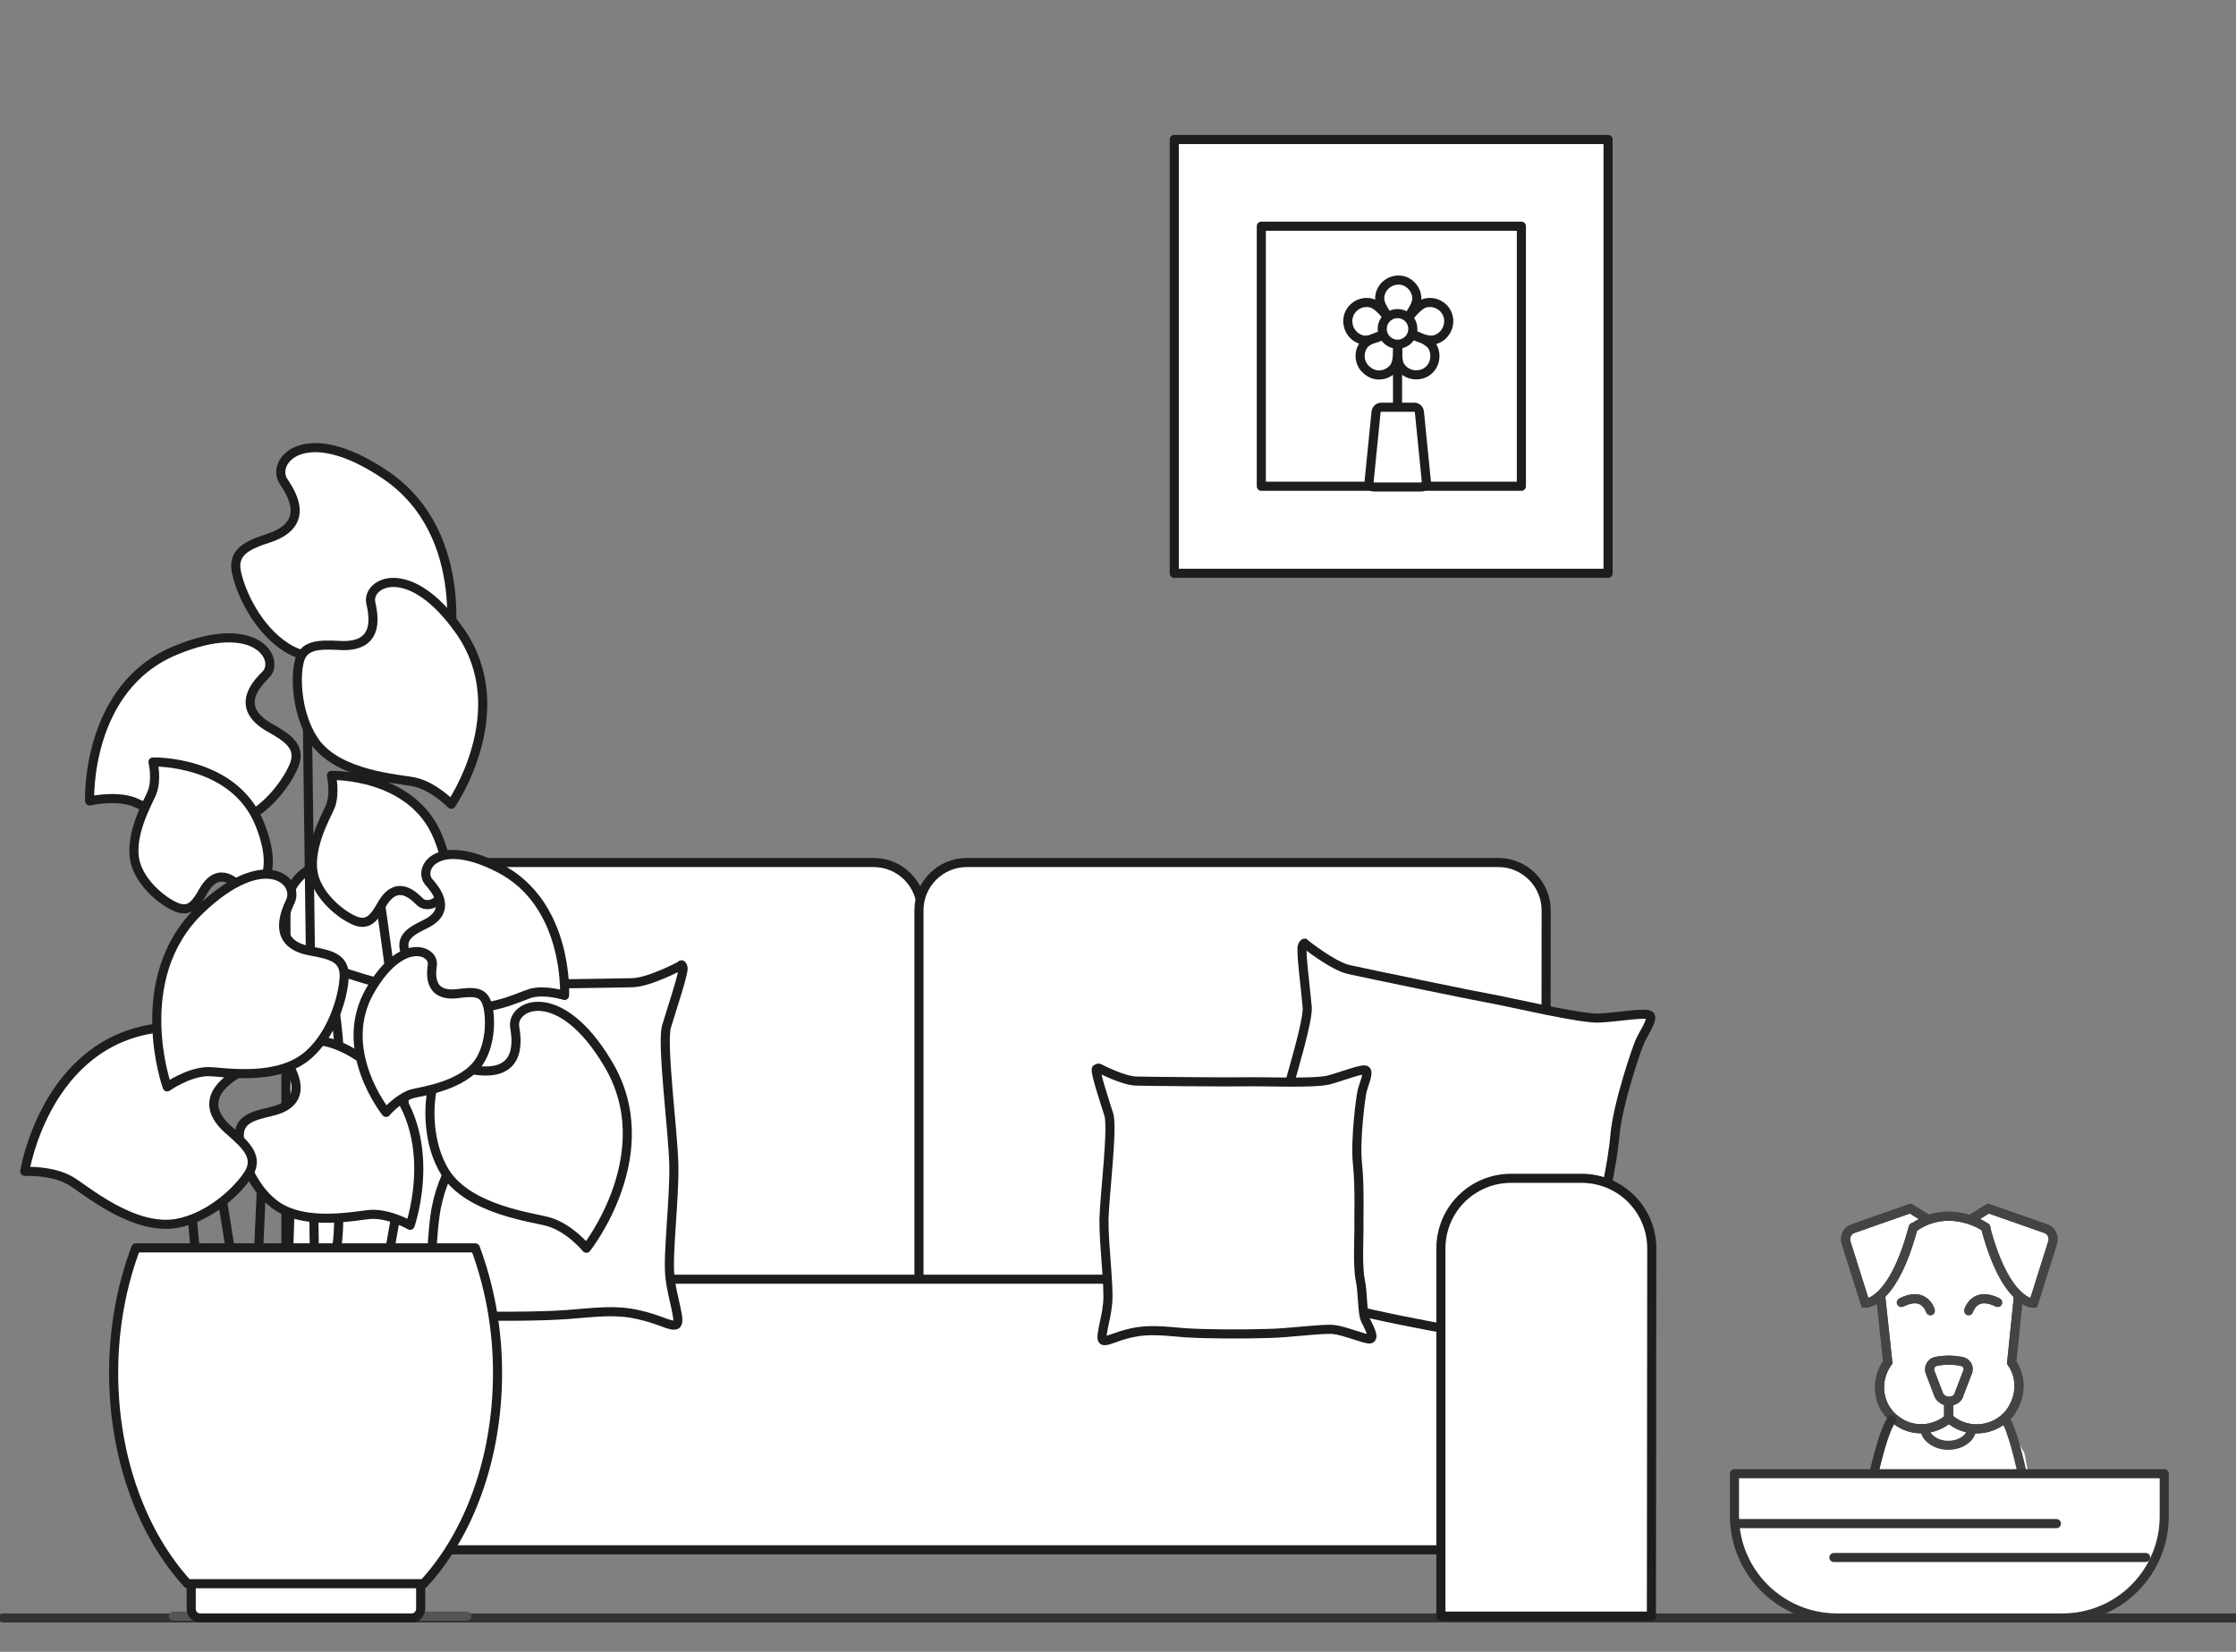
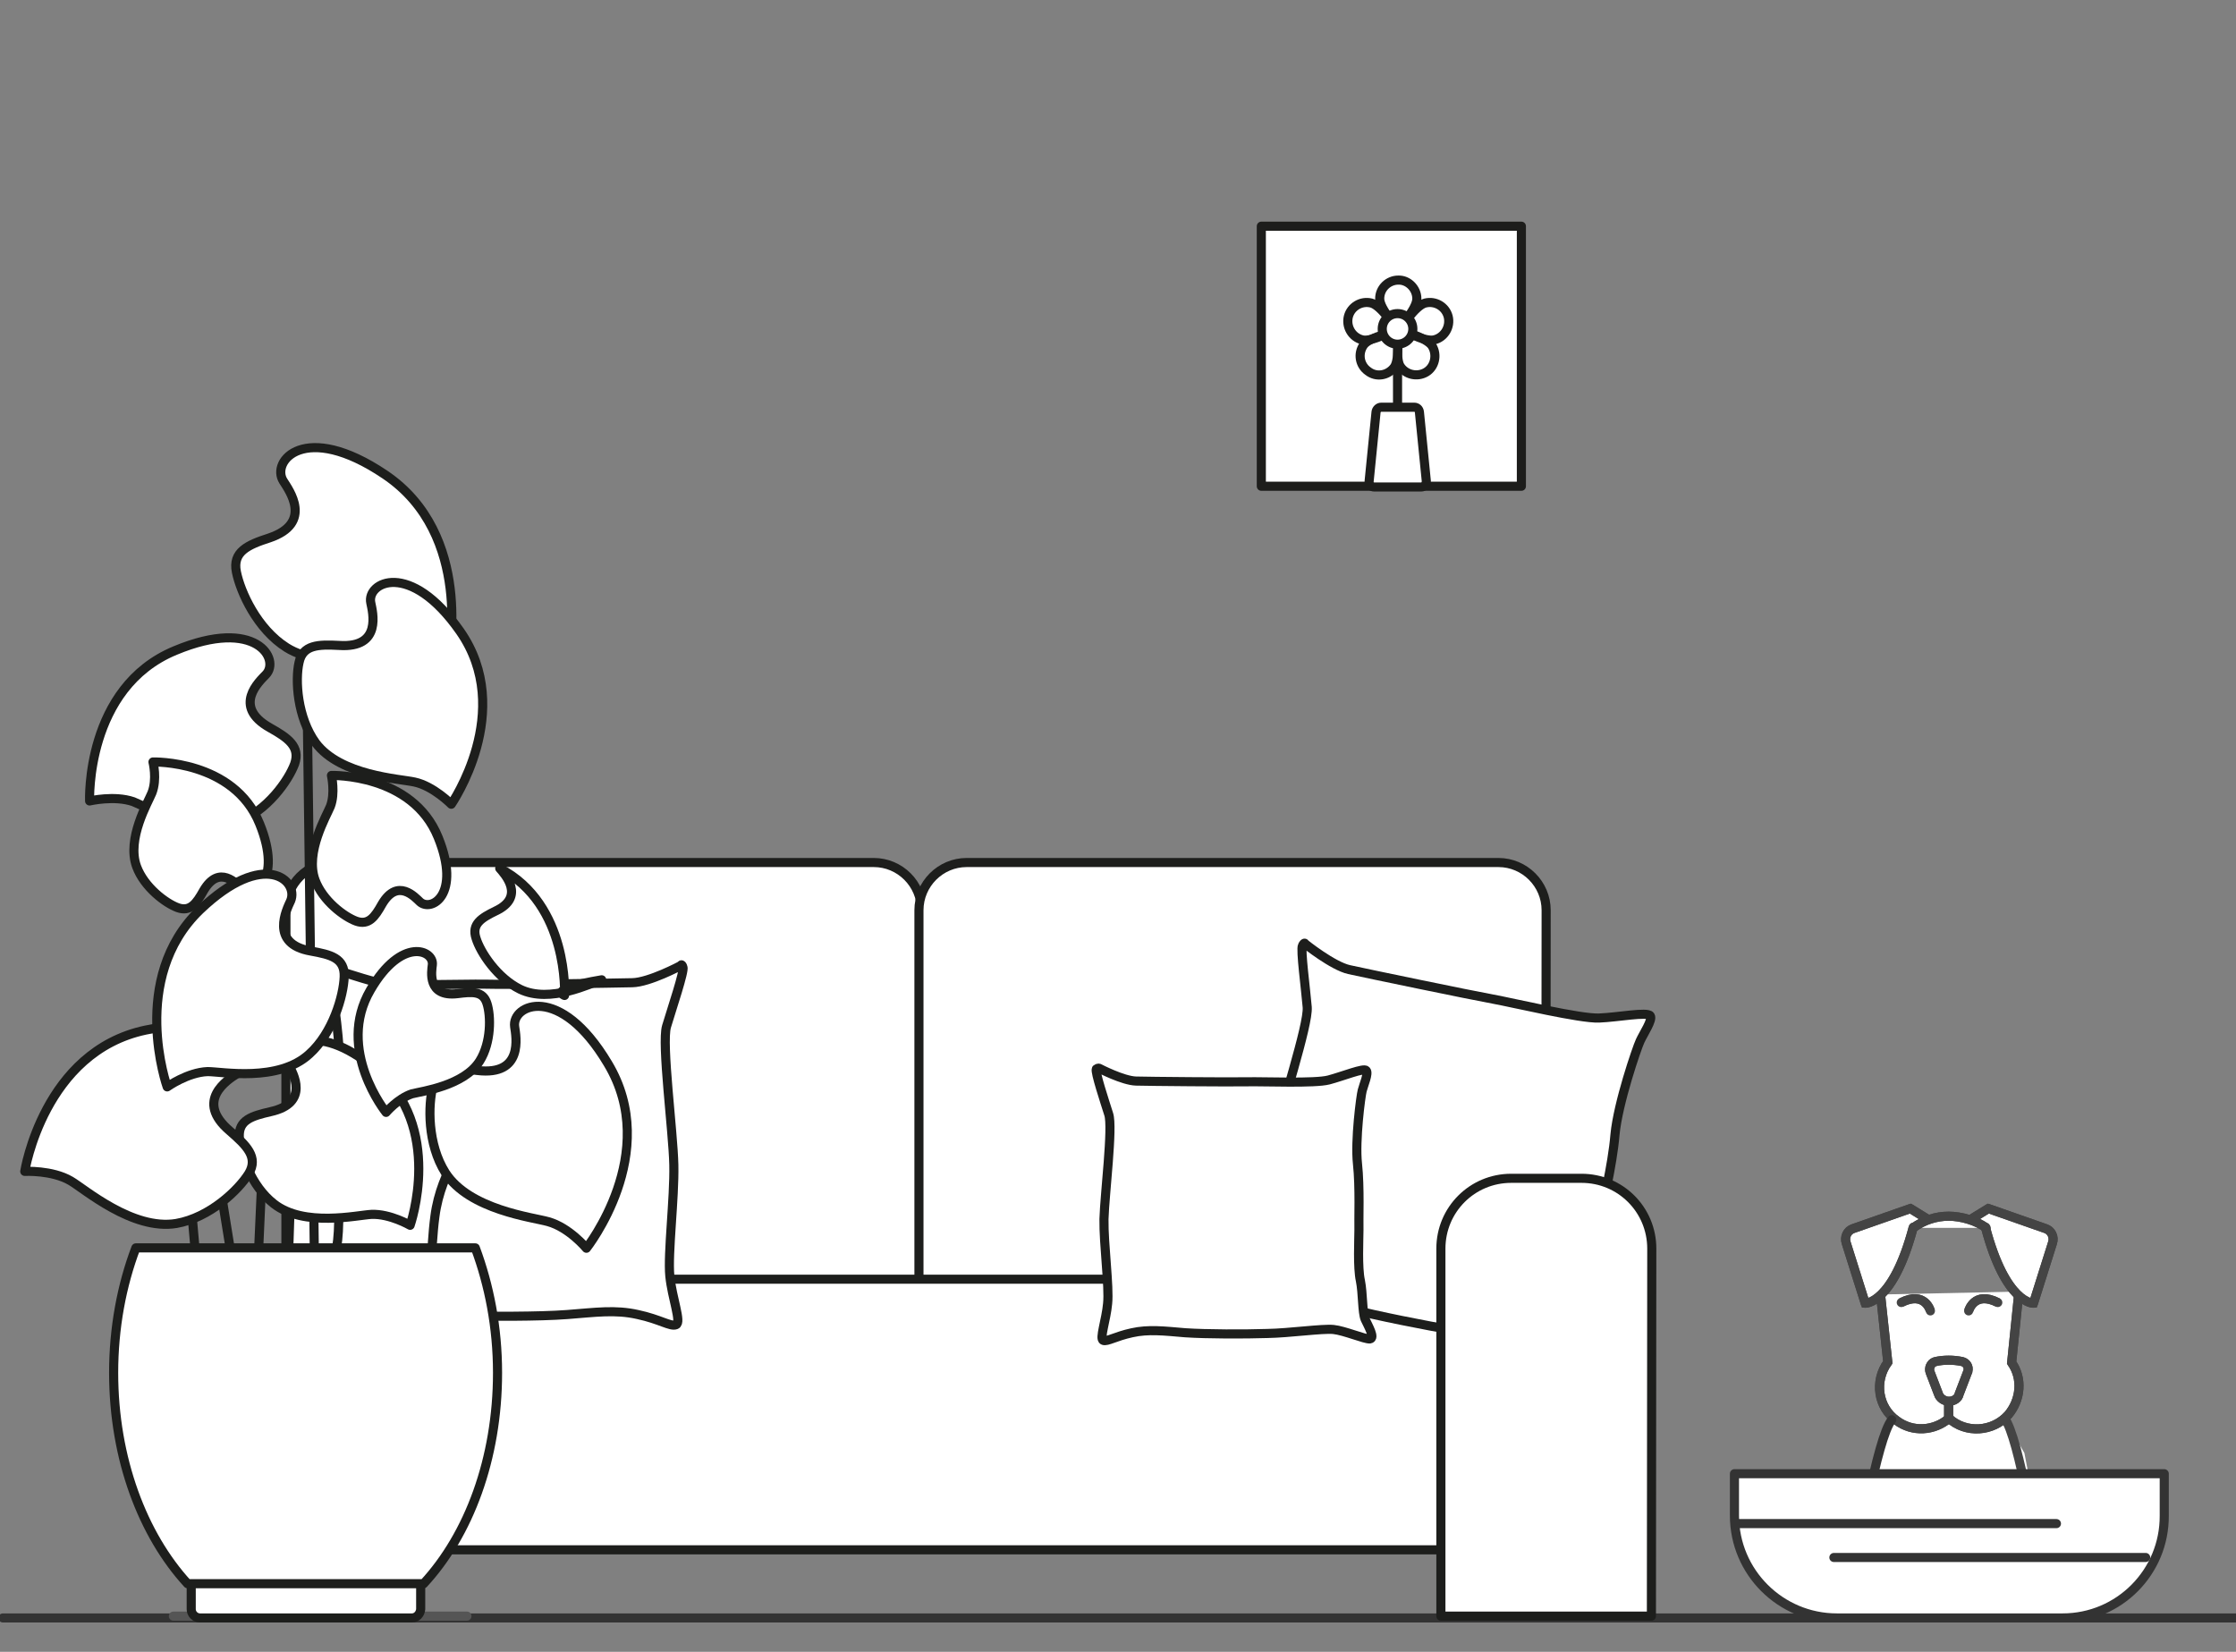
<svg xmlns="http://www.w3.org/2000/svg" version="1.1" id="Ebene_1" x="0px" y="0px" viewBox="0 0 613.9 453.5" style="enable-background:new 0 0 613.9 453.5;" xml:space="preserve">
  <rect x="0" y="0" width="613.9" height="453.5" fill="#808080" stroke="none" />
  <style type="text/css">
	.st0{fill:#FFFFFF;stroke:#1D1E1C;stroke-width:2.5;stroke-linecap:round;stroke-linejoin:round;stroke-miterlimit:10;}
	.st1{fill:none;stroke:#333333;stroke-width:2.5;stroke-linecap:round;stroke-linejoin:round;stroke-miterlimit:10;}
	.st2{fill:none;stroke:#555555;stroke-width:2.5;stroke-linecap:round;stroke-linejoin:round;stroke-miterlimit:10;}
	.st3{fill:#FFFFFF;stroke:#1D1D1B;stroke-width:2.5;stroke-linecap:round;stroke-linejoin:round;stroke-miterlimit:10;}
	.st4{fill:none;stroke:#1D1D1B;stroke-width:2.5;stroke-linecap:round;stroke-linejoin:round;stroke-miterlimit:10;}
	.st5{fill:#FFFFFF;}
	.st6{fill:#FFFFFF;stroke:#444444;stroke-width:2.5;stroke-miterlimit:10;}
	.st7{fill:none;stroke:#444444;stroke-width:2.5;stroke-linecap:round;stroke-linejoin:round;}
	.st8{fill:none;stroke:#444444;stroke-width:2.5;stroke-miterlimit:10;}
	.st9{fill:#FFFFFF;stroke:#333333;stroke-width:2.5;stroke-linecap:round;stroke-linejoin:round;stroke-miterlimit:10;}
	.st10{fill:none;stroke:#1D1E1C;stroke-width:2.5;stroke-linecap:round;stroke-linejoin:round;stroke-miterlimit:10;}
</style>
  <path class="st0" d="M252.8,361H81.4c-1.6,0-2.9-1.3-2.9-2.9V249.9c0-7.2,5.9-13.1,13.1-13.1h148.3c7.2,0,13.1,5.9,13.1,13.1  L252.8,361L252.8,361z" />
  <path class="st0" d="M424.4,361H255.2c-1.6,0-2.9-1.3-2.9-2.9V249.9c0-7.2,5.9-13.1,13.1-13.1h146c7.2,0,13.1,5.9,13.1,13.1  L424.4,361L424.4,361z" />
  <polygon class="st0" points="96.4,351.2 417.2,351.2 414.4,425.5 93.6,425.5 " />
  <g id="Ebene_2_00000173129516869343580200000006092984936359858854_">
</g>
  <line class="st1" x1="0.8" y1="444.2" x2="615.1" y2="444.2" />
  <line class="st2" x1="47.6" y1="443.7" x2="128.2" y2="443.7" />
  <g>
-     <rect x="322.4" y="38.3" class="st3" width="119.1" height="119.1" />
    <rect x="346.3" y="62.1" class="st3" width="71.4" height="71.4" />
    <g>
      <g>
        <path class="st4" d="M389,82c0,2.9-5.1,8.3-5.1,8.3s-5.1-5.4-5.1-8.3s2.4-5.1,5.1-5.1C386.6,76.8,389,79.2,389,82z" />
        <path class="st4" d="M393.8,93.3c-2.8,0.7-9.3-3-9.3-3s4-6.4,6.8-7.1s5.6,1,6.3,3.7C398.3,89.7,396.6,92.6,393.8,93.3z" />
        <path class="st4" d="M374,93.3c2.8,0.7,9.3-3,9.3-3s-4-6.4-6.8-7.1s-5.6,1-6.3,3.7C369.5,89.7,371.2,92.6,374,93.3z" />
        <path class="st4" d="M382.8,100.8c1.7-2.4,0.6-9.8,0.6-9.8s-7.3,1.4-9,3.7c-1.7,2.4-1.1,5.6,1.2,7.2     C377.9,103.7,381.1,103.1,382.8,100.8z" />
        <path class="st4" d="M393.2,95c-1.5-2.4-8.8-4.3-8.8-4.3s-1.5,7.3,0,9.8c1.5,2.4,4.7,3.1,7.1,1.7S394.7,97.5,393.2,95z" />
      </g>
      <circle class="st3" cx="383.7" cy="90.3" r="4.2" />
      <line class="st4" x1="383.7" y1="100" x2="383.7" y2="125.1" />
      <path class="st3" d="M390.2,133.7h-12.9c-0.9,0-1.5-0.7-1.4-1.6l1.9-19c0.1-0.7,0.7-1.3,1.4-1.3h9.1c0.7,0,1.3,0.5,1.4,1.3l1.9,19    C391.6,133,391,133.7,390.2,133.7z" />
    </g>
  </g>
  <g>
    <g>
-       <path id="Pfad_1915_00000137825194107591758220000014460211558009011120_" class="st5" d="M544.4,336.3l-10.6-2.5l-8.8,2.5    l-9.3,21.3l38-1.1L544.4,336.3z" />
      <path id="Pfad_1929_00000031901905982434525870000010190985561466954131_" class="st6" d="M541.3,392.3c0,2.3-2.8,4.5-6.4,4.5    s-6.4-2.3-6.4-4.5" />
      <path id="Pfad_1916_00000051359391775894214220000004636660180930461114_" class="st5" d="M519.2,390.8l-7.6,22.7l-0.8,6.1h49    l-4-20.7l-5.1-8.8L519.2,390.8z" />
      <path id="Pfad_1917_00000155843466142624553280000016426987113400602540_" class="st6" d="M516.3,355.4l2,18.6    c-3.8,5.2-2.7,12.4,2.4,16c4.4,3.3,10.3,2.9,14.4-0.6c4.6,4.2,12,3.8,16.3-1c3.4-4.1,4-9.9,0.9-14.3l2-19.5" />
      <path id="Pfad_1918_00000152957600183137395610000002586303823916573849_" class="st7" d="M516.3,355.4l2,18.6    c-3.8,5.2-2.7,12.4,2.4,16c4.4,3.3,10.3,2.9,14.4-0.6c4.6,4.2,12,3.8,16.3-1c3.4-4.1,4-9.9,0.9-14.3l2-19.5" />
      <path id="Pfad_1919_00000128456396223390616110000012230104112621546426_" class="st6" d="M529.2,334.7l-4.7-2.9l-15.7,5.5    c-1.6,0.5-2.5,2.3-1.9,4l5.2,16.5c0,0,7.6,0.3,13.2-20.9" />
      <path id="Pfad_1920_00000052814077991636314370000011503560707606016693_" class="st7" d="M529.2,334.7l-4.7-2.9l-15.7,5.5    c-1.6,0.5-2.5,2.3-1.9,4l5.2,16.5c0,0,7.6,0.3,13.2-20.9" />
      <path id="Pfad_1921_00000138549855273571108150000001378181356499558835_" class="st6" d="M541.2,334.7l4.7-2.9l15.7,5.5    c1.6,0.5,2.5,2.3,1.9,4l-5.2,16.5c0,0-7.6,0.3-13.2-20.9" />
      <path id="Pfad_1922_00000140727261534392977230000014510100742573762703_" class="st7" d="M541.2,334.7l4.7-2.9l15.7,5.5    c1.6,0.5,2.5,2.3,1.9,4l-5.2,16.5c0,0-7.6,0.3-13.2-20.9" />
      <path id="Pfad_1923_00000086691478759620717280000002403848949780334736_" class="st6" d="M530,359.9c0,0-1.5-5.6-8-2.3" />
      <path id="Pfad_1924_00000137091855400692177740000010608821927318679425_" class="st7" d="M530,359.9c0,0-1.5-5.6-8-2.3" />
      <path id="Pfad_1925_00000103253796665995014820000008456415064957301176_" class="st6" d="M540.5,359.9c0,0,1.5-5.6,8-2.3" />
      <path id="Pfad_1926_00000055689401151173217710000012310599628881693584_" class="st7" d="M540.5,359.9c0,0,1.5-5.6,8-2.3" />
      <line id="Linie_253_00000027585458802413254260000013329662780767620016_" class="st8" x1="535" y1="389.5" x2="535" y2="384.7" />
      <line id="Linie_254_00000067940831624019013330000013584740579020777661_" class="st7" x1="535" y1="389.5" x2="535" y2="384.7" />
      <path id="Pfad_1927_00000162318516204749508290000016782486288061463426_" class="st6" d="M535.2,384.7H535c-1.2,0-2.5-0.9-2.8-2    l-2.3-6c-0.4-1.1,0.2-2.4,1.2-2.8c0.1,0,0.2,0,0.3-0.1c2.4-0.5,4.8-0.5,7.3,0c1.2,0.3,1.9,1.4,1.6,2.6c0,0.1,0,0.2-0.1,0.3l-2.3,6    C537.7,383.9,536.4,384.7,535.2,384.7" />
      <path id="Pfad_1928_00000078747468527840995240000011006271131128442299_" class="st7" d="M535.2,384.7H535c-1.2,0-2.5-0.9-2.8-2    l-2.3-6c-0.4-1.1,0.2-2.4,1.2-2.8c0.1,0,0.2,0,0.3-0.1c2.4-0.5,4.8-0.5,7.3,0c1.2,0.3,1.9,1.4,1.6,2.6c0,0.1,0,0.2-0.1,0.3l-2.3,6    C537.7,383.9,536.4,384.7,535.2,384.7z" />
-       <path id="Pfad_1930_00000176003404083217469600000001913762445340210622_" class="st7" d="M541.3,392.3c0,2.3-2.8,4.5-6.4,4.5    s-6.4-2.3-6.4-4.5" />
      <path id="Pfad_1932_00000030457872868736368220000007117320289547514498_" class="st1" d="M509.8,428.3c0,0,5.5-33.6,9.6-38.5" />
      <path id="Pfad_1933_00000066475955138497561540000003069200703125652640_" class="st6" d="M559.6,428c0,0-5.2-33.6-9.3-38.7" />
      <path id="Pfad_1934_00000136375703672129213880000006913253383559291575_" class="st7" d="M550.3,389.5" />
      <path id="Pfad_1935_00000094596417766861596720000013540413005725937852_" class="st6" d="M545.3,337.1c-2.7-2-6.9-3.2-10.3-3.2    s-6.9,1.1-9.7,3.2" />
      <path id="Pfad_1936_00000119809785905490050480000016898070453151270329_" class="st7" d="M545.3,337.1c-2.7-2-6.9-3.2-10.3-3.2    s-6.9,1.1-9.7,3.2" />
    </g>
    <path class="st9" d="M566.3,444.2h-62c-15.4,0-28.1-12.5-28.1-28.1v-11.5h118v11.5C594.3,431.6,581.8,444.2,566.3,444.2z" />
    <line class="st1" x1="564.6" y1="418.3" x2="476.4" y2="418.3" />
    <line class="st1" x1="589.1" y1="427.6" x2="503.5" y2="427.6" />
  </g>
  <path class="st0" d="M358.3,259.1c0,0,7.6,6.1,12.1,7.1c4.5,1,33.4,7,39.5,8.1c6,1.1,23.9,5.4,29.1,5.2c5.2-0.2,13.3-1.8,14.1-0.6  c0.7,1.1-1.9,4.9-2.8,6.9c-0.9,1.9-6.1,17.1-6.9,25.7c-0.7,8.5-3.6,20.3-4.2,23.5c-0.6,3.2-3.2,13.3-3.1,18.1c0,4.7-1.6,11.4-1,14.1  c0.6,2.8,2.3,7.4,0.4,7.2c-1.9-0.2-8.4-4.7-12.2-5.9c-3.9-1.2-15.8-1.9-23.8-3.2c-8-1.4-21.4-4-29-6c-7.6-2.1-12.7-3.9-19-3.7  c-6.2,0.1-9.5,1.6-10.8,0.7c-1.4-0.8,2.5-6.9,4.3-12.8c1.8-5.8,2.8-21.2,4.7-30.1c1.9-8.9,9.6-32,9.2-36.9s-1.9-15.9-1.3-16.9  C358.2,258.5,358.3,259.1,358.3,259.1z" />
  <path class="st0" d="M301.8,293.3c0,0,6.5,3.4,10.1,3.5c3.5,0.1,25.9,0.3,30.5,0.2c4.7-0.1,18.6,0.5,22.4-0.5  c3.8-1,9.7-3.4,10.3-2.6c0.7,0.8-0.7,3.9-1.1,5.5c-0.4,1.5-2,13.7-1.3,20.1c0.7,6.5,0.3,15.6,0.4,18.2c0,2.5-0.4,10.3,0.4,13.9  c0.7,3.5,0.5,8.7,1.3,10.6c0.9,1.9,2.8,5.2,1.3,5.4c-1.4,0.1-7-2.3-10-2.6c-3.1-0.3-12.1,1-18.2,1.1c-6.1,0.2-16.6,0.2-22.5-0.2  c-5.9-0.5-10.1-1-14.6,0c-4.6,1-6.8,2.5-7.9,2.1s0.8-5.6,1.2-10.1c0.5-4.6-1.1-16.2-1-23.2c0.2-6.9,2.5-25.2,1.3-28.8  c-1.1-3.5-3.8-11.6-3.4-12.4C301.5,293.1,301.8,293.3,301.8,293.3z" />
  <path class="st0" d="M453.4,443.7h-57.8V342.8c0-10.7,8.6-19.3,19.3-19.3h19.3c10.7,0,19.3,8.6,19.3,19.3L453.4,443.7L453.4,443.7z" />
  <path class="st0" d="M187.5,265.5c0.5,1-3.1,11.6-4.5,16.3c-1.4,4.7,1.8,28.8,2,38s-1.7,24.4-1.1,30.5c0.6,6.1,3.3,12.8,1.7,13.4  c-1.5,0.6-4.4-1.5-10.5-2.8c-6.2-1.4-11.5-0.6-19.4,0c-7.8,0.6-21.5,0.5-29.6,0.4s-19.9-1.8-24-1.4c-4,0.5-11.2,3.7-13.1,3.5  c-1.9-0.2,0.6-4.4,1.7-7c1.1-2.5,0.8-9.4,1.7-14c1-4.6,0.5-15,0.4-18.3c0.1-3.3-0.5-15.4,0.4-23.9c0.9-8.5-1.3-24.4-1.8-26.5  c-0.5-2.1-2.4-6.3-1.4-7.3c0.9-1,8.6,2.2,13.7,3.3s23.4,0.4,29.6,0.5c6.2,0.2,35.6-0.3,40.3-0.4c4.7-0.1,13.3-4.7,13.3-4.7  S187.1,264.4,187.5,265.5z" />
  <g id="Ebene_2_00000150810356970695143880000009872403176074694306_">
    <g>
      <line class="st10" x1="84.4" y1="198.4" x2="86.3" y2="343.7" />
      <path class="st10" d="M94.5,344.7" />
      <path class="st10" d="M100,201.3" />
-       <path class="st0" d="M103.8,243.5c0,0,8.7,57.9,7.4,71.5s-4.4,29.2-4.4,29.2" />
      <path class="st0" d="M129.4,311.8c0,0-8.3,8.9-10,22.2c-0.6,4.4-0.9,10.9-0.9,10.9" />
      <line class="st10" x1="72" y1="321" x2="71" y2="343.3" />
      <line class="st10" x1="60" y1="323" x2="63.2" y2="342.8" />
      <line class="st10" x1="52.2" y1="327.6" x2="53.5" y2="342.3" />
      <line class="st10" x1="79.7" y1="330" x2="79.3" y2="342.2" />
      <g>
        <path class="st0" d="M123.1,180.4c0,0,7.1-33.6-17.4-50.1c-22.1-14.9-31.4-3.6-27.9,1.8c1.5,2.4,8.3,11.5-3.9,15.6     c-5.9,1.9-10.1,3.8-9,9.3c1.1,5.5,5.7,15.7,13.8,20.8c10.7,6.7,27.2,0.8,31.7,0C116.2,177.2,123.1,180.4,123.1,180.4z" />
        <path class="st0" d="M123.9,220.8c0,0,17.7-25.6,2.4-47.5c-13.8-19.7-25.7-13.4-24.5-7.8c0.5,2.5,3.2,12.5-8.7,11.7     c-5.7-0.3-10-0.2-11,4.7c-1.1,4.8-0.5,15.1,4.6,22.1c6.8,9,23,9.8,27.1,10.7C119,215.8,123.9,220.8,123.9,220.8z" />
        <path class="st0" d="M24.6,219.9c0,0-1.2-31.1,23.5-41.3c22.3-9.3,28.9,2.5,24.9,6.6c-1.7,1.8-9.4,8.7,1.1,14.6     c5,2.8,8.4,5.2,6.8,9.9c-1.7,4.6-7.6,13-15.7,16c-10.7,4-24.8-4.1-28.6-5.6C31.4,218.3,24.6,219.9,24.6,219.9z" />
        <path class="st0" d="M42,209.2c0,0,22.2-0.6,29.3,17c6.4,15.8-1.9,20.5-5,17.7c-1.3-1.2-6.1-6.7-10.4,0.6c-2,3.6-3.7,5.9-7.1,4.7     c-3.3-1.2-9.2-5.6-11.3-11.3c-2.8-7.6,3.2-17.7,4.2-20.2C43.2,213.9,42,209.2,42,209.2z" />
        <path class="st0" d="M91,212.9c0,0,22.2-0.6,29.3,17c6.4,15.8-1.9,20.5-5,17.7c-1.3-1.2-6.1-6.7-10.4,0.6c-2,3.6-3.7,5.9-7.1,4.7     c-3.3-1.2-9.2-5.6-11.3-11.3c-2.8-7.6,3.2-17.7,4.2-20.2C92.1,217.8,91,212.9,91,212.9z" />
-         <path class="st0" d="M155,273.3c0,0,1.3-25-17.8-34.9c-17.2-8.9-22.5,0.1-19.5,3.7c1.3,1.5,7.2,7.8-1.1,11.7     c-3.9,1.9-6.7,3.6-5.4,7.5c1.2,3.9,5.8,10.9,12.1,14c8.3,4,19.4-1.7,22.4-2.6C149.8,271.6,155,273.3,155,273.3z" />
+         <path class="st0" d="M155,273.3c0,0,1.3-25-17.8-34.9c1.3,1.5,7.2,7.8-1.1,11.7     c-3.9,1.9-6.7,3.6-5.4,7.5c1.2,3.9,5.8,10.9,12.1,14c8.3,4,19.4-1.7,22.4-2.6C149.8,271.6,155,273.3,155,273.3z" />
        <path class="st0" d="M161,342.7c0,0,20.7-26.1,5.9-50.7c-13.2-22.2-26.5-16.2-25.6-10.1c0.4,2.7,2.5,13.5-10.2,12     c-6-0.8-10.7-1-12.2,4.2c-1.4,5.2-1.6,16,3.4,23.9c6.6,10.2,24,12.2,28.2,13.4C156.3,337,161,342.7,161,342.7z" />
        <path class="st0" d="M112.6,336.4c0,0,9.5-27.1-9.5-42.9c-17.1-14.2-26.2-5.7-23.8-1c1.1,2,5.9,10.3-5,12.7     c-5.2,1.2-8.8,2.3-8.6,6.9c0.2,4.6,3.2,13.5,9.5,18.4c8.3,6.5,22.9,3.1,26.8,2.9C107.1,333.2,112.6,336.4,112.6,336.4z" />
        <path class="st0" d="M6.8,321.6c0,0,5.2-32.9,33.2-38.8c25.2-5.2,29.8,8.5,24.9,12.1c-2.3,1.5-11.6,7.3-1.8,15.6     c4.6,4,7.9,7.2,5.2,11.7c-2.8,4.5-10.7,12.1-19.9,13.7c-12,2-25.2-9.5-29-11.7C14.3,321.2,6.8,321.6,6.8,321.6z" />
        <path class="st0" d="M45.9,298.4c0,0-10.6-29.7,9-48.6c17.7-16.9,27.2-8,24.9-2.5c-1.1,2.4-5.9,11.8,5.5,13.8     c5.5,1,9.4,1.9,9.2,7.1c-0.2,5.2-3.1,15.4-9.6,21.2c-8.5,7.8-24,4.8-27.9,4.8C51.5,294.4,45.9,298.4,45.9,298.4z" />
        <path class="st0" d="M106,305.4c0,0-13.9-17.2-4.3-33.6c8.6-14.8,17.5-10.9,17-6.9c-0.2,1.7-1.5,8.9,6.9,7.9c4-0.5,7-0.8,8.1,2.7     c1.1,3.4,1.2,10.7-2,15.8c-4.3,6.8-15.8,8.3-18.6,9C109.2,301.6,106,305.4,106,305.4z" />
        <path class="st0" d="M113.1,444.2H54.9c-1.3,0-2.4-1.1-2.4-2.4v-7.5c0-1.3,1.1-2.4,2.4-2.4h58.2c1.3,0,2.4,1.1,2.4,2.4v7.5     C115.4,443.1,114.4,444.2,113.1,444.2z" />
        <path class="st0" d="M37.3,342.6c-3.9,10.3-6.1,22-6.1,34.3c0,23.6,8,44.5,20.3,57.9h64.8c12.4-13.4,20.3-34.3,20.3-57.9     c0-12.5-2.3-24.1-6.1-34.3H37.3z" />
      </g>
    </g>
  </g>
</svg>